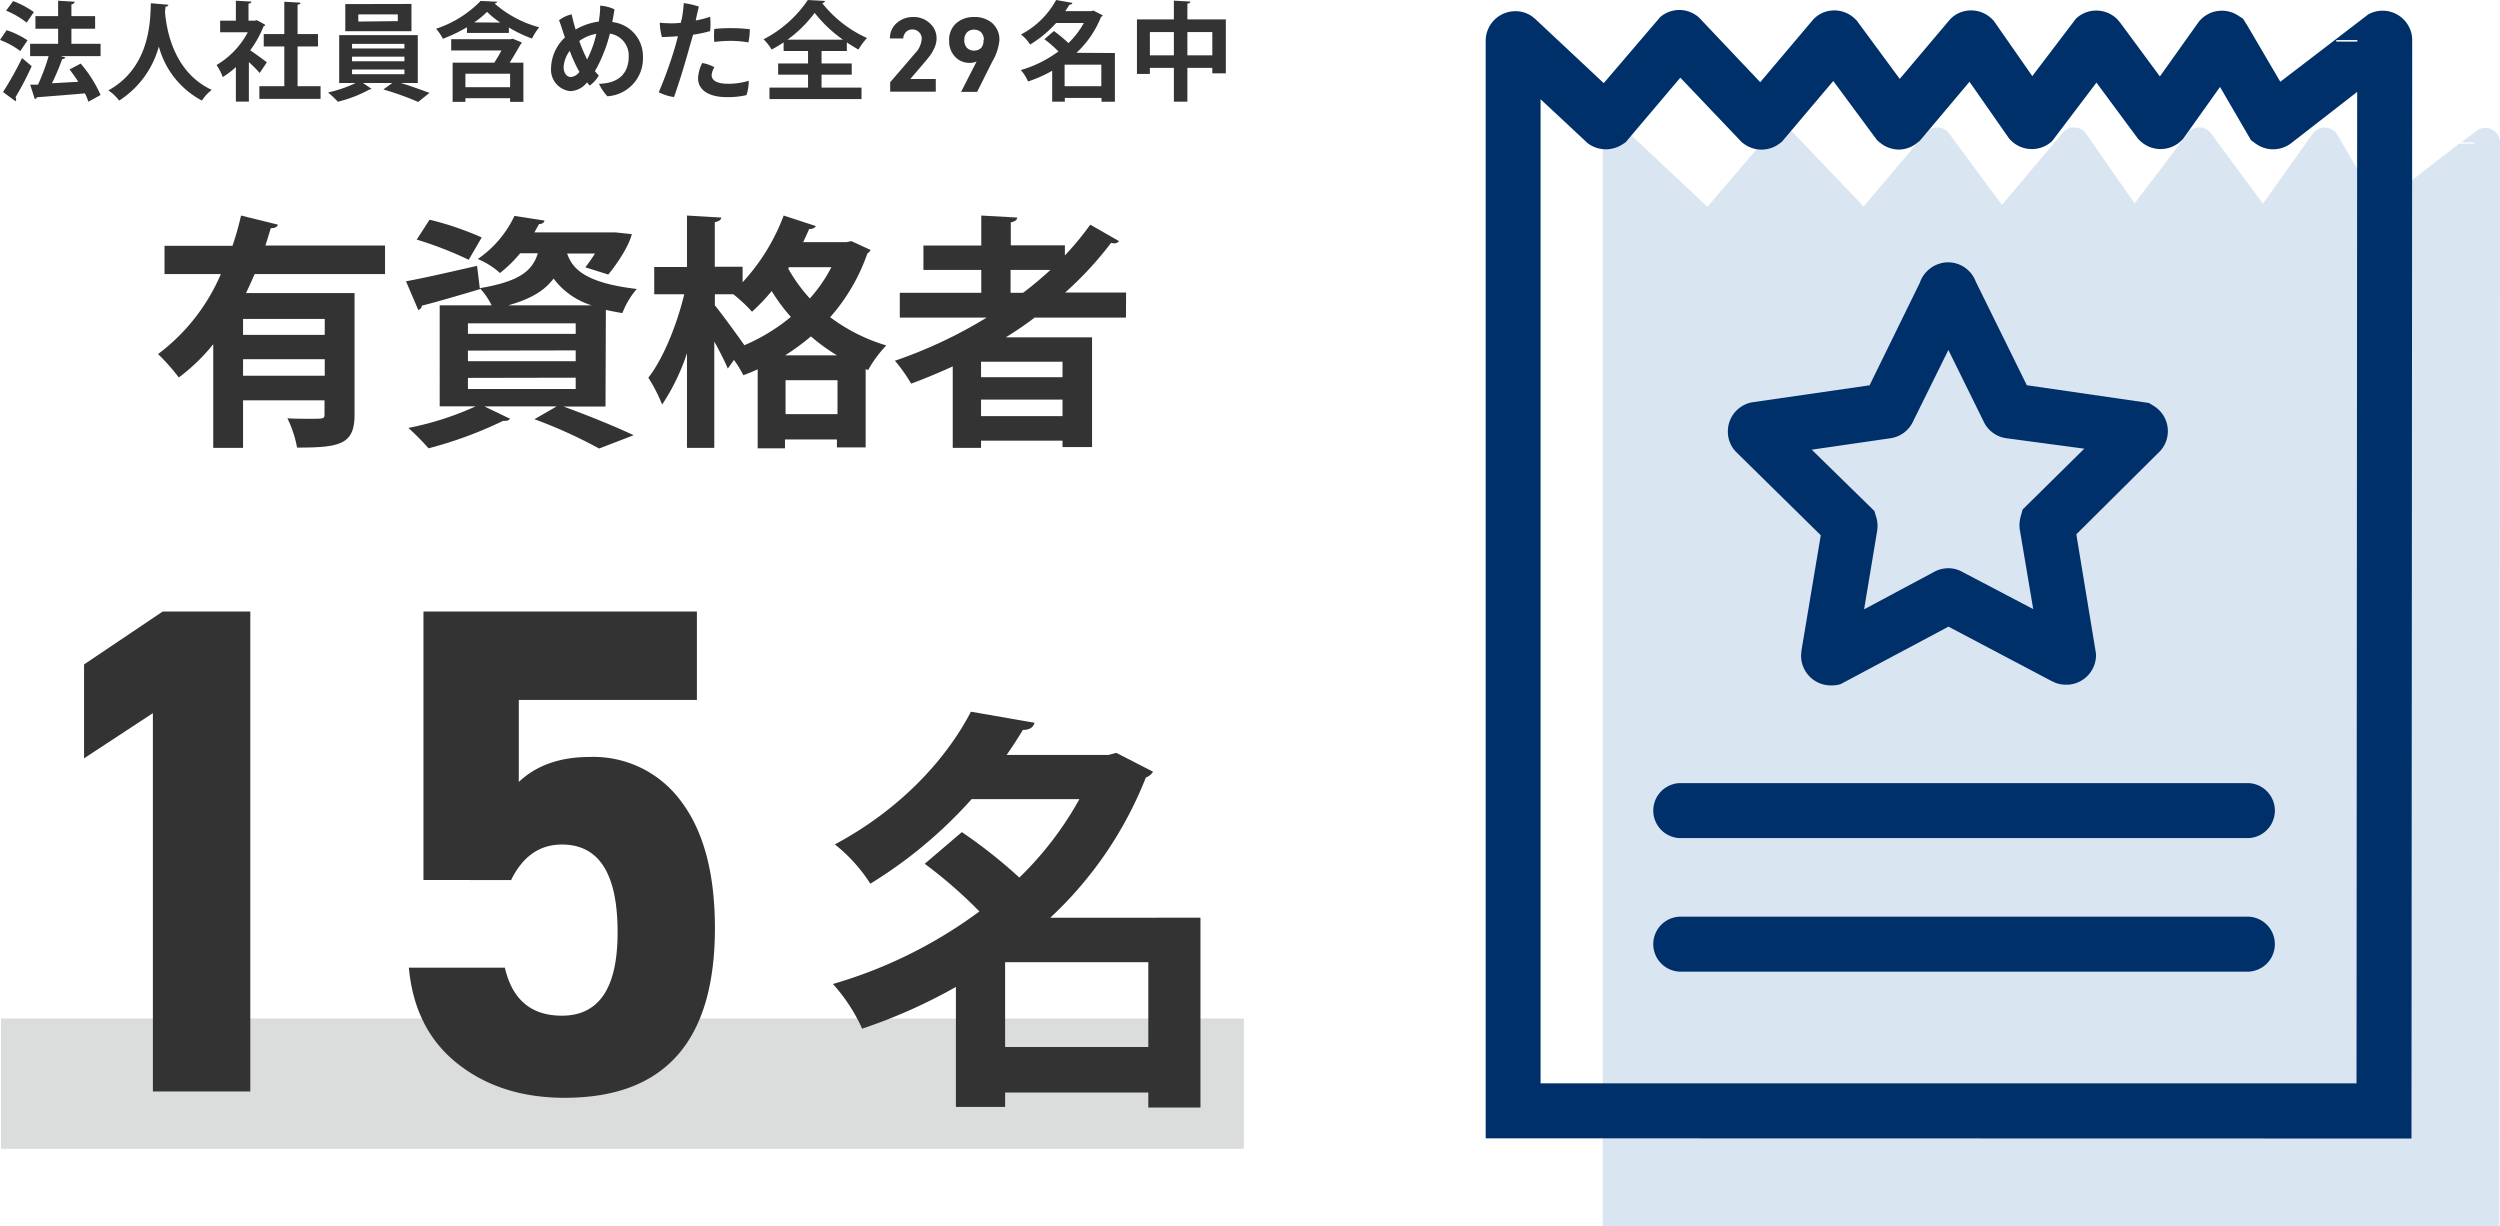
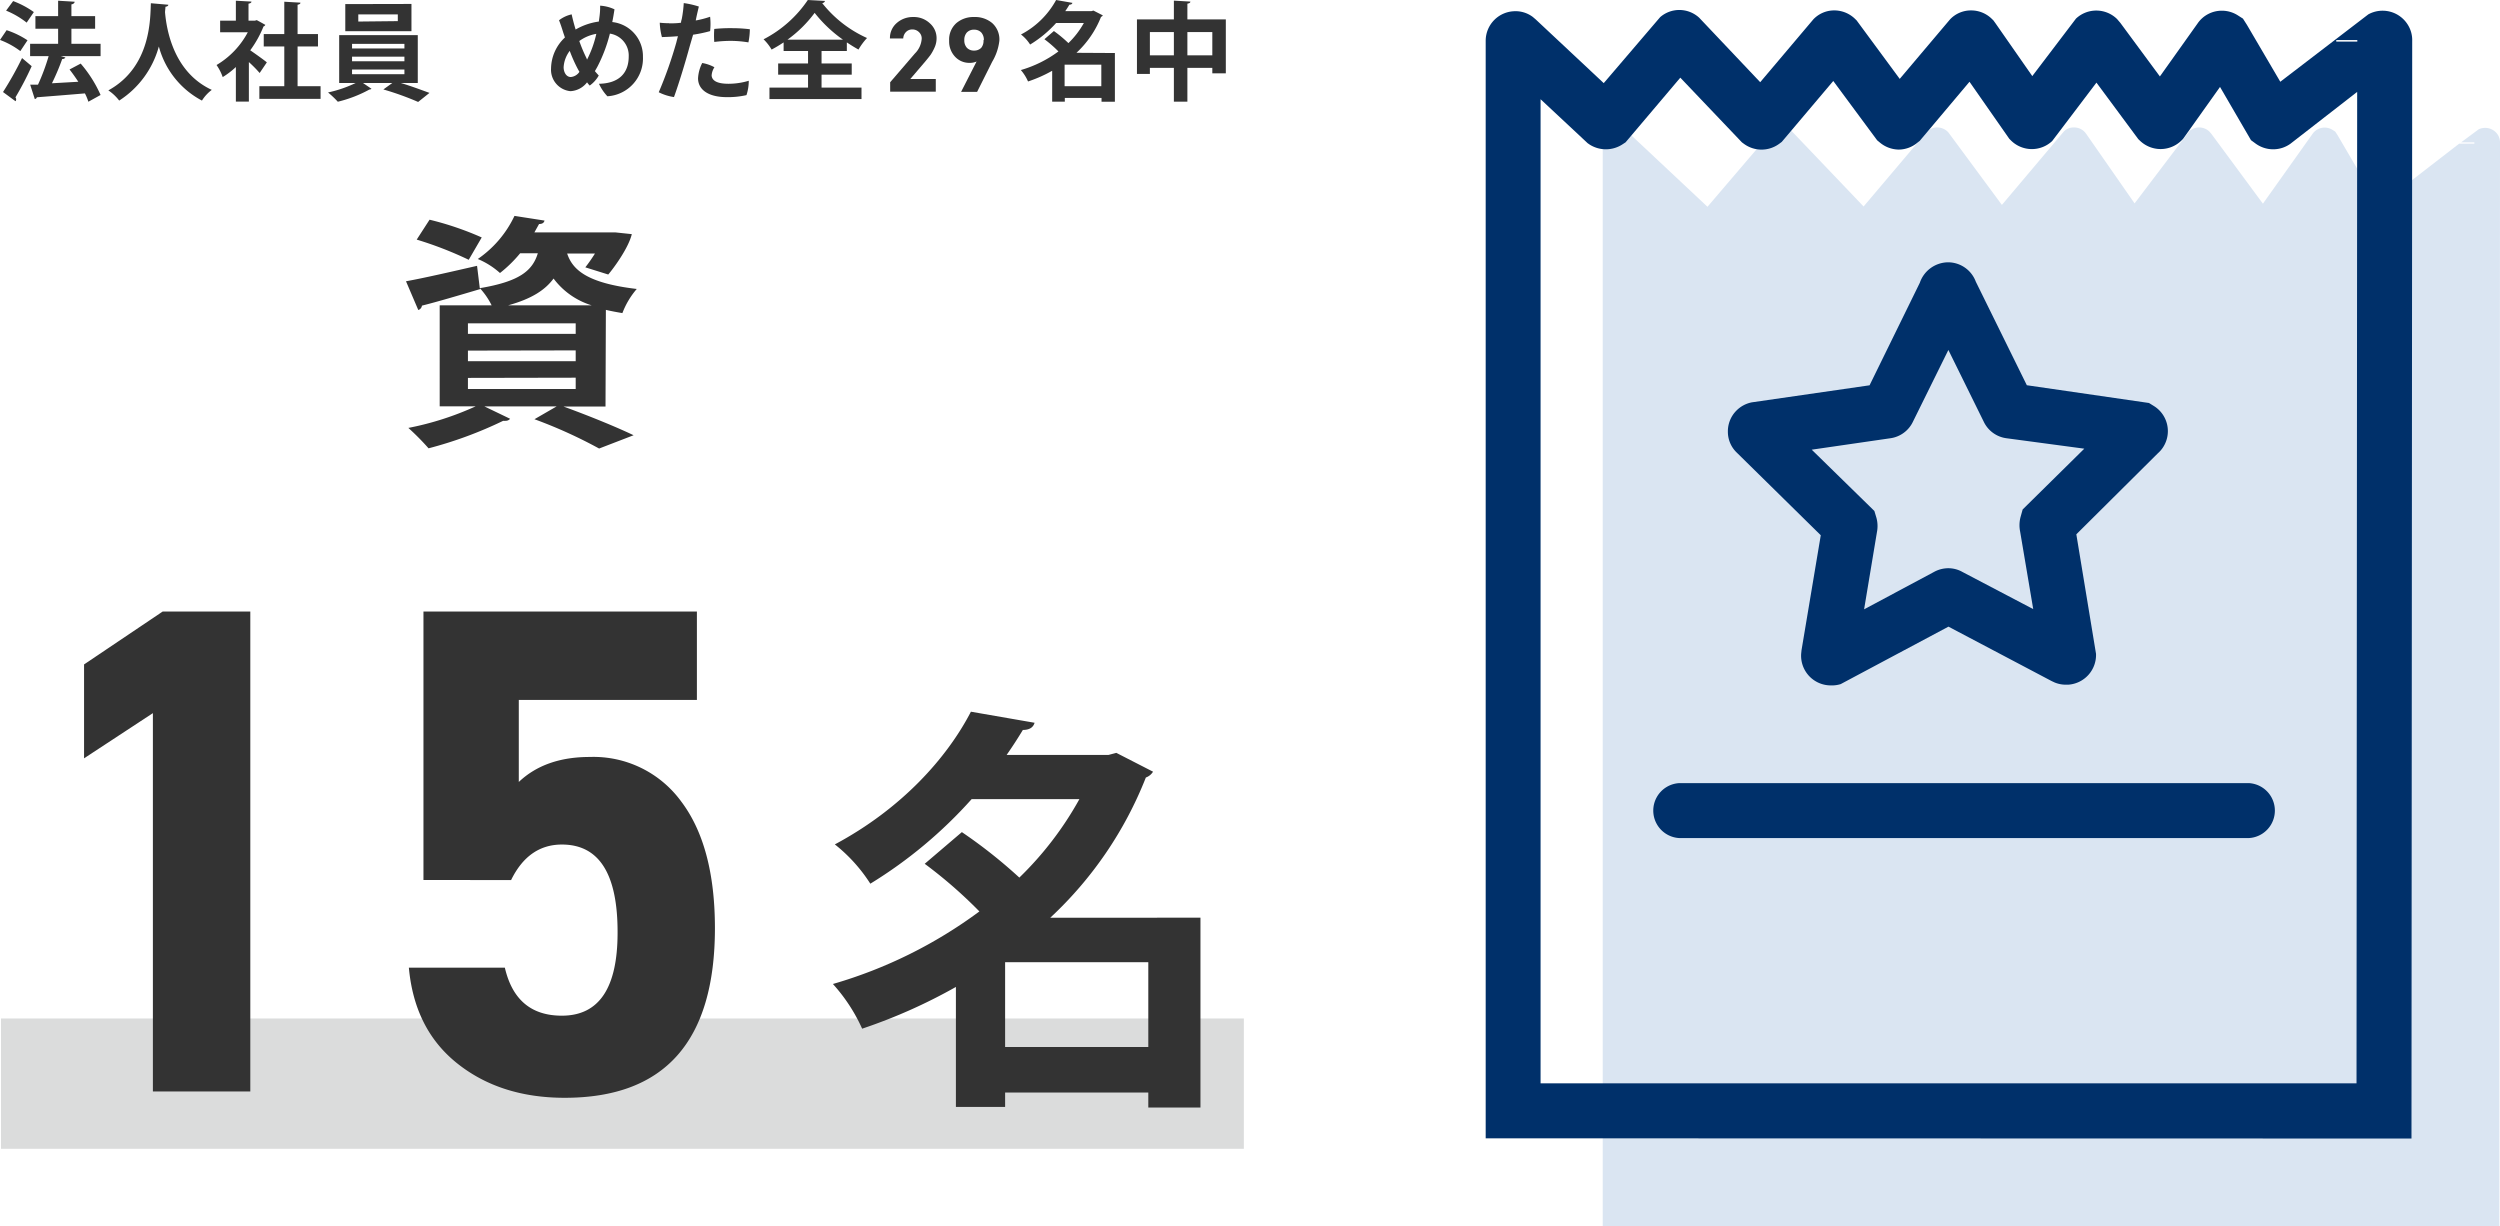
<svg xmlns="http://www.w3.org/2000/svg" viewBox="0 0 347.97 170.65">
  <defs>
    <style>.cls-1{fill:#dae5f2;}.cls-2{fill:#00306a;}.cls-3{fill:#333;}.cls-4{fill:#dbdcdc;}</style>
  </defs>
  <g id="Layer_2" data-name="Layer 2">
    <g id="ガイド">
      <g id="certificate-svgrepo-com">
        <path class="cls-1" d="M223.08,170.65V19.93a2.08,2.08,0,0,1,2.08-2.08h.19a1.84,1.84,0,0,1,1,.36l.31.25,11,10.32,9.07-10.62a2,2,0,0,1,1.27-.43,2.08,2.08,0,0,1,1.39.53l10,10.48,8.86-10.47a2,2,0,0,1,1.32-.53h0a2.11,2.11,0,0,1,1.47.54l.15.15,7.45,10.09,8.65-10.25a1.93,1.93,0,0,1,1.39-.53,2,2,0,0,1,1.39.54l.14.14.19.25,6.71,9.64,7.66-10.1a2.09,2.09,0,0,1,2.71.06l.33.38,7.16,9.7,6.88-9.68a2.06,2.06,0,0,1,2.8-.6l.38.24.31.47,5.77,9.86L342.28,20h2.12v-.19h-1.84L345,18a2.1,2.1,0,0,1,.89-.2,2.08,2.08,0,0,1,1.8,1,2,2,0,0,1,.28,1.1l-.09,150.77Z" />
      </g>
      <g id="certificate-svgrepo-com-2" data-name="certificate-svgrepo-com">
        <path class="cls-2" d="M206.79,158.44V5.68a4.12,4.12,0,0,1,4.12-4.12h.18a4,4,0,0,1,2.26.8l.41.35,9.46,8.86,7.85-9.18a4.05,4.05,0,0,1,2.65-1,4.09,4.09,0,0,1,2.78,1.07l.2.21L245,11.44l7.39-8.74a4,4,0,0,1,2.8-1.25h0a4.16,4.16,0,0,1,2.92,1.09l.31.3,6,8.14,7-8.28a4,4,0,0,1,2.95-1.25,4.1,4.1,0,0,1,2.78,1.09l.3.29.27.37,5.15,7.39,6.08-8a4.13,4.13,0,0,1,5.72.06l.46.54,5.5,7.45,5.25-7.38a4.08,4.08,0,0,1,3.38-1.77,4.13,4.13,0,0,1,2.16.61l.77.49.55.86,4.65,7.93L329.64,2a4.13,4.13,0,0,1,5.55,1.53,4,4,0,0,1,.56,2.17l-.1,152.77Zm7.64-7.65H328l.09-138L318.81,20a4.1,4.1,0,0,1-2.41.78,4.15,4.15,0,0,1-2.45-.8l-.64-.47L309,12.1l-5.15,7.24-.23.23a4.14,4.14,0,0,1-5.78,0l-.22-.21L291.8,11.5l-6.16,8.13a4.13,4.13,0,0,1-5.72-.06l-.25-.25-5.54-7.94-6.93,8.23-.27.21a4.12,4.12,0,0,1-2.64,1,4.18,4.18,0,0,1-2.66-1l-.35-.29-6.11-8.26L248,19.75l-.35.26a4.14,4.14,0,0,1-4.93,0l-.27-.2-8.57-9-7.62,9-.49.32a4.22,4.22,0,0,1-4.5,0l-.29-.2-6.55-6.12Zm110.75-145,2.93,0V5.58l-2.93,0Z" />
        <path class="cls-2" d="M254.85,95.4A4.13,4.13,0,0,1,250.7,91l.05-.5,2.68-16L241.74,63a4,4,0,0,1-1.24-2.89,4.09,4.09,0,0,1,1.17-2.94A4.14,4.14,0,0,1,243.84,56l16.38-2.37,7-14.28a4.2,4.2,0,0,1,3.92-2.84,4.13,4.13,0,0,1,3.87,2.7l7.1,14.41,17,2.47.68.42a4.11,4.11,0,0,1,1.33,5.67,4,4,0,0,1-.77.91L289,74.37,291.74,91a4.14,4.14,0,0,1-3.87,4.3h-.27A4.05,4.05,0,0,1,286,95l-.43-.2L271.2,87.22l-15,8A4.09,4.09,0,0,1,254.85,95.4Zm6.32-23.35a4.32,4.32,0,0,1,.08,2l-1.79,10.76,9.69-5.18a4.15,4.15,0,0,1,2-.54,4,4,0,0,1,2,.52L283,84.78,281.18,74a4.45,4.45,0,0,1,.07-2.09l.28-1,8.58-8.46L279.29,61a4.09,4.09,0,0,1-3.17-2.29l-4.93-10-4.91,9.94A4.1,4.1,0,0,1,263.11,61l-10.94,1.59,8.72,8.53Z" />
        <path class="cls-2" d="M233.75,116.65a3.83,3.83,0,0,1,0-7.65H313a3.83,3.83,0,0,1,0,7.65Z" />
-         <path class="cls-2" d="M233.75,135.24a3.83,3.83,0,0,1,0-7.65H313a3.83,3.83,0,0,1,0,7.65Z" />
      </g>
-       <path class="cls-3" d="M53.59,38.15H35.44c-.38.89-.79,1.78-1.2,2.64H49.35V57.71c0,4.15-2,4.59-8,4.59A15.65,15.65,0,0,0,40,58.22c1.06.07,2.22.07,3.12.07,2,0,2.05,0,2.05-.68V55.72H33.83v6.62H29.68V47.91a26.57,26.57,0,0,1-4.79,4.63A28.7,28.7,0,0,0,22,49.28a27.32,27.32,0,0,0,8.74-11.13H22.9V34.21h9.46A40.57,40.57,0,0,0,33.55,30l5.14,1.27c-.1.31-.44.51-1,.48-.24.79-.48,1.61-.75,2.43H53.59ZM45.2,46.61V44.39H33.83v2.22ZM33.83,52.3H45.2V50H33.83Z" />
      <path class="cls-3" d="M84.28,56.58H78.42c3.5,1.27,7.44,2.88,9.77,4l-4.8,1.85a66.29,66.29,0,0,0-9-4.08l3.08-1.78H67.43L71,58.29a.78.78,0,0,1-.62.28,1,1,0,0,1-.34,0A56.46,56.46,0,0,1,59.65,62.4a35.77,35.77,0,0,0-2.81-2.84,41.67,41.67,0,0,0,9.36-3h-5V42.5h7.23a10.19,10.19,0,0,0-1.61-2.36v.1c-3,.89-6,1.78-8.09,2.3a.73.73,0,0,1-.51.61l-1.71-4C59,38.7,62.74,37.84,66.4,37l.38,3.11c5.48-.92,7.33-2.39,8.08-4.86H72.4A18,18,0,0,1,69.59,38a10.79,10.79,0,0,0-3.09-1.95,15.08,15.08,0,0,0,5.11-6l4.18.65c-.07.31-.31.48-.76.48l-.65,1.17H85l.68,0,2.26.24c-.48,2-2.63,4.87-3.28,5.62l-3.19-1a22.31,22.31,0,0,0,1.34-1.92H78.94c.75,2.23,2.7,4.11,9.69,4.93a11.25,11.25,0,0,0-2,3.36c-.83-.14-1.58-.28-2.3-.45Zm-24.49-26a42.46,42.46,0,0,1,7.26,2.47l-1.81,3.11A50.92,50.92,0,0,0,58,33.35ZM65.13,45v1.47h15V45Zm0,3.8v1.47h15V48.77Zm0,3.8v1.54h15V52.57ZM82.36,42.5a10.43,10.43,0,0,1-5.31-3.73c-1.16,1.57-3,2.81-6.33,3.73Z" />
-       <path class="cls-3" d="M118.5,33.56l2.67,1.23a1,1,0,0,1-.44.48,26.46,26.46,0,0,1-5.18,8.88,24.81,24.81,0,0,0,7.81,3.93,16.9,16.9,0,0,0-2.53,3.43l-.34-.14v10.9h-4v-1.1h-7.23V62.4h-3.8v-11c-.65.31-1.3.58-2,.82a14.84,14.84,0,0,0-1.3-2.12l-.86,1.2c-.41-1-1.13-2.4-1.88-3.77V62.34H95.62V49.15a29.32,29.32,0,0,1-3.46,7.16,22.37,22.37,0,0,0-1.92-3.74c2.12-2.7,4-7.47,5-11.61H91.06v-3.8h4.56V30l4.76.28c0,.34-.31.51-.89.65v6.2h3.87v2.16A28.4,28.4,0,0,0,109.08,30l4.49,1.47a.94.94,0,0,1-.93.38c-.27.61-.55,1.23-.85,1.85h6.06Zm-19,7.4V42.5c.89,1.06,3.39,4.52,4.11,5.55a26.44,26.44,0,0,0,6.47-3.94,24.61,24.61,0,0,1-2.67-3.6,27.16,27.16,0,0,1-2.74,2.88,20.48,20.48,0,0,0-2.6-2.43Zm17,8.5a26.37,26.37,0,0,1-3.63-2.64,31,31,0,0,1-3.59,2.64Zm-7.16,8.18h7.23V52.92h-7.23Zm.38-20.24a22.33,22.33,0,0,0,3,4.14,20.71,20.71,0,0,0,3-4.35H109.8Z" />
-       <path class="cls-3" d="M156.72,44.21H144c-1.3,1-2.63,1.89-4,2.74h12V62.23h-4.11v-.89H136.55v1h-3.94V51c-1.89.86-3.84,1.68-5.79,2.4a21.47,21.47,0,0,0-2.26-3.19,64.5,64.5,0,0,0,12.77-6H125.24V40.75h11.34V37.57h-8.05V34.18h8.05V30l5,.28c0,.34-.31.54-.89.68v3.19h7.53v1.4a40,40,0,0,0,3.53-4.28l4,2.29a.78.78,0,0,1-.69.31,1.53,1.53,0,0,1-.41-.07,48.1,48.1,0,0,1-6.4,6.92h8.49Zm-8.83,8.29V50.35H136.55V52.5Zm-11.34,5.42h11.34v-2.3H136.55Zm4.11-20.35v3.18h1.74c1.34-1,2.61-2.09,3.81-3.18Z" />
      <path class="cls-3" d="M.92,4.2A11.94,11.94,0,0,1,3.83,5.61l-1,1.5A11.2,11.2,0,0,0,0,5.56Zm-.5,8.61A46.45,46.45,0,0,0,3.07,8.08L4.41,9.21a43,43,0,0,1-2.26,4.34.48.48,0,0,1,.1.28.43.43,0,0,1-.09.26ZM1.83.15A12.36,12.36,0,0,1,4.71,1.68l-1,1.47A11.74,11.74,0,0,0,.85,1.48ZM14,6.1V7.81H8.44L9.11,8a.47.47,0,0,1-.45.21,31.54,31.54,0,0,1-1.43,3.38l3.67-.21c-.39-.59-.81-1.19-1.22-1.71l1.55-.82A17.55,17.55,0,0,1,14,13.22l-1.7.94A7.24,7.24,0,0,0,11.82,13c-2.47.21-5,.41-6.69.54a.31.31,0,0,1-.29.24l-.64-2,1.09,0A29,29,0,0,0,6.77,7.81H4.19V6.1h3.9V4H4.93V2.25H8.09V.1l2.3.14c0,.16-.16.33-.45.37V2.25h3.3V4H9.94V6.1Z" />
      <path class="cls-3" d="M23.43.66c0,.15-.16.25-.4.28,0,.21-.05.48-.06.77.21,2.42,1.18,8.34,6.51,10.8A5.51,5.51,0,0,0,28.11,14a12,12,0,0,1-6-7.53A13,13,0,0,1,16.59,14a6.3,6.3,0,0,0-1.51-1.42C21.1,9.27,20.9,2.43,21,.45Z" />
      <path class="cls-3" d="M36.93,3.46a.4.4,0,0,1-.25.22A15,15,0,0,1,34.83,7c.73.5,2,1.41,2.31,1.68l-1,1.48a17.51,17.51,0,0,0-1.5-1.52v5.5H32.83V9.33A11.32,11.32,0,0,1,31,10.73a7,7,0,0,0-.86-1.68,11.6,11.6,0,0,0,4.35-4.56H30.64V2.88h2.19V.1L35,.22c0,.15-.14.24-.41.29V2.88h.88l.27-.08ZM41.42,12h3.2v1.76H36.1V12h3.47V6.47H36.71V4.74h2.86V.24l2.25.13c0,.15-.13.24-.4.29V4.74h2.84V6.47H41.42Z" />
      <path class="cls-3" d="M58.15,11.55H55.78c1.41.42,2.94,1,4,1.38l-1.58,1.26a40.33,40.33,0,0,0-4.84-1.74l1.25-.9H50.52l1.19.81a.45.45,0,0,1-.29.1,17.88,17.88,0,0,1-4.4,1.7,12.94,12.94,0,0,0-1.36-1.29,17.41,17.41,0,0,0,3.85-1.32h-2.3V4.89H58.15Zm-.88-11V4.34H48.06V.57ZM49,6.11v.64h7.29V6.11Zm0,1.78v.64h7.29V7.89Zm0,1.79v.65h7.29V9.68Zm6.37-6.74V2h-5.5v1Z" />
-       <path class="cls-3" d="M65,3.79A23,23,0,0,1,61.65,5.4,7.51,7.51,0,0,0,60.7,4,15.34,15.34,0,0,0,66.9.13l2.32.11a.48.48,0,0,1-.38.25A15.54,15.54,0,0,0,75.05,3.8a8.27,8.27,0,0,0-1,1.57,19.61,19.61,0,0,1-3.22-1.54v.75H65ZM71.39,5.4l1.25.52a1,1,0,0,1-.21.3c-.39.68-.92,1.61-1.49,2.5h1.91v5.46H71v-.51H64.78v.51H63V8.72h5.8c.35-.54.7-1.13,1-1.7h-7V5.46H71ZM71,12.14V10.26H64.78v1.88Zm-1.37-9a13.21,13.21,0,0,1-1.84-1.49A11.86,11.86,0,0,1,66,3.12Z" />
      <path class="cls-3" d="M89.49,7.92a5.27,5.27,0,0,1-4.95,5.48,6.57,6.57,0,0,1-1.17-1.74c2.78-.05,4.14-1.49,4.14-3.8a3.08,3.08,0,0,0-2.62-3.18,21,21,0,0,1-1.7,4.53c-.12.23-.26.47-.39.69.18.21.36.42.54.61a4.32,4.32,0,0,1-1.26,1.4,5,5,0,0,1-.37-.45,3.1,3.1,0,0,1-2.32,1.23A3,3,0,0,1,76.7,9.51a6,6,0,0,1,1.93-4.29c-.09-.29-.2-.57-.29-.87-.18-.58-.35-1.08-.53-1.53A4.39,4.39,0,0,1,79.57,2c.13.61.32,1.35.55,2.11A8.76,8.76,0,0,1,83.35,3l.09-.67A9.73,9.73,0,0,0,83.53.79a5.41,5.41,0,0,1,2,.51c-.09.59-.19,1.19-.31,1.77A4.78,4.78,0,0,1,89.49,7.92ZM80.65,10l-.19-.33A21,21,0,0,1,79.3,7.08a4.17,4.17,0,0,0-.85,2.27c0,.68.35,1.37,1,1.37A1.62,1.62,0,0,0,80.65,10Zm1.06-1.7A14.9,14.9,0,0,0,83,4.71a5.64,5.64,0,0,0-2.37,1,21.42,21.42,0,0,0,1,2.38Z" />
      <path class="cls-3" d="M93.13,3.25c.5,0,1.07,0,1.66-.09,0-.21.08-.4.11-.55A16.81,16.81,0,0,0,95.17.43a12.17,12.17,0,0,1,2.1.48C97.2,1.24,97,2,96.84,2.85a12.77,12.77,0,0,0,2-.52,9.15,9.15,0,0,1,0,2,19.29,19.29,0,0,1-2.37.5L96,6.44c-.61,2.25-1.54,5.29-2.19,7.07a6.85,6.85,0,0,1-2.12-.67A56.93,56.93,0,0,0,94.14,5.9c.07-.29.15-.58.22-.86-.73.06-1.49.1-2.23.12a9.09,9.09,0,0,1-.3-2,11,11,0,0,0,1.28.07Zm8.27,8.41a9.82,9.82,0,0,0,2.82-.42,6.44,6.44,0,0,1-.32,2,11.57,11.57,0,0,1-2.74.28c-2.61,0-4-1.07-4-2.62a5.27,5.27,0,0,1,.58-2.13,5.43,5.43,0,0,1,1.7.59,2.36,2.36,0,0,0-.39,1.15C99.1,11.17,99.71,11.66,101.4,11.66Zm.49-7.74a20.92,20.92,0,0,1,2.48.15,9.67,9.67,0,0,1-.2,1.83,15.34,15.34,0,0,0-2.32-.21,17.89,17.89,0,0,0-2.43.15,11.18,11.18,0,0,1,0-1.81,21.09,21.09,0,0,1,2.43-.11Z" />
      <path class="cls-3" d="M117.87,7.1h-3.52V8.83h4.2v1.56h-4.2v1.8h5.56v1.6H107.1v-1.6h5.37v-1.8h-4.16V8.83h4.16V7.1h-3.4V5.9a19.44,19.44,0,0,1-1.67,1,6.85,6.85,0,0,0-1.12-1.43A16.6,16.6,0,0,0,112.44,0l2.39.13a.42.42,0,0,1-.39.3,16.55,16.55,0,0,0,6.24,4.86,8.81,8.81,0,0,0-1.19,1.61c-.53-.3-1.09-.64-1.62-1Zm-.54-1.58a18.47,18.47,0,0,1-3.94-3.73,17.16,17.16,0,0,1-3.78,3.73Z" />
      <path class="cls-3" d="M126.7,11h3.55v1.76H123.9V11.45l3.44-4a3.2,3.2,0,0,0,.95-2.05,1.18,1.18,0,0,0-.36-.91A1.28,1.28,0,0,0,127,4.1a1.18,1.18,0,0,0-.88.34,1.33,1.33,0,0,0-.4.91h-1.85a2.73,2.73,0,0,1,.94-2.14,3.36,3.36,0,0,1,2.3-.84,3.22,3.22,0,0,1,2.31.87,2.74,2.74,0,0,1,.94,2.11,3.11,3.11,0,0,1-.29,1.29,6.54,6.54,0,0,1-.55,1c-.17.23-.41.53-.71.89Z" />
      <path class="cls-3" d="M136,12.79h-2.23l2.16-4.23a2.29,2.29,0,0,1-1,.19,2.68,2.68,0,0,1-2-.86,3.07,3.07,0,0,1-.82-2.21,3.07,3.07,0,0,1,1-2.46,3.65,3.65,0,0,1,2.49-.85,3.69,3.69,0,0,1,2.5.84,3.05,3.05,0,0,1,1,2.46,7.39,7.39,0,0,1-1,2.93Zm.94-7.2a1.52,1.52,0,0,0-.36-1.07,1.35,1.35,0,0,0-1-.39,1.32,1.32,0,0,0-1,.39,1.52,1.52,0,0,0-.36,1.07,1.5,1.5,0,0,0,.36,1.06,1.32,1.32,0,0,0,1,.39,1.35,1.35,0,0,0,1-.39A1.5,1.5,0,0,0,136.89,5.59Z" />
      <path class="cls-3" d="M155.18,7.38v6.78h-1.86v-.53h-5.11v.52h-1.76V9.85a18.68,18.68,0,0,1-3.36,1.49,6.23,6.23,0,0,0-1-1.59,16.51,16.51,0,0,0,5.23-2.59,16.85,16.85,0,0,0-1.95-1.7l1.32-1.14A18,18,0,0,1,148.71,6a11.89,11.89,0,0,0,2.15-2.8H147a16,16,0,0,1-3.62,3,5.49,5.49,0,0,0-1.27-1.4A11.79,11.79,0,0,0,147,0l2.27.4c-.05.16-.18.25-.42.25-.18.3-.37.6-.58.9h3.64l.28-.08,1.31.67a.46.46,0,0,1-.25.21,13.69,13.69,0,0,1-3.42,5Zm-7,4.62h5.11V9h-5.11Z" />
      <path class="cls-3" d="M165.27,2.7h5.35v7.51h-1.88V9.45h-3.47v4.7h-1.88V9.45h-3.34v.84h-1.8V2.7h5.14V.09l2.3.13c0,.15-.12.24-.42.29Zm-5.22,5h3.34V4.46h-3.34Zm5.22,0h3.47V4.46h-3.47Z" />
      <rect class="cls-4" x="0.14" y="141.76" width="172.99" height="18.14" />
      <path class="cls-3" d="M22.64,85.12h12.2v66.8H21.28V99.26l-9.58,6.29V92.48Z" />
      <path class="cls-3" d="M78.21,117.55q-4.65,0-7.07,4.94H58.94V85.12H97v12.3H72.21v11.42q3.67-3.48,9.87-3.48a15.12,15.12,0,0,1,12.73,6.19q4.69,6.2,4.7,17.62,0,23.63-20.91,23.63-8.91,0-14.91-4.75t-6.78-13.36H70.27q1.55,6.69,7.94,6.68,7.74,0,7.75-11.52Q86,117.55,78.21,117.55Z" />
      <path class="cls-3" d="M167.09,127.73v26.43h-7.26v-2.09H139.9v2h-6.85V137.37A75,75,0,0,1,120,143.18a23.79,23.79,0,0,0-4.07-6.22,64.2,64.2,0,0,0,20.39-10.1,64.47,64.47,0,0,0-7.61-6.63l5.17-4.41a69.48,69.48,0,0,1,8,6.33,46.68,46.68,0,0,0,8.36-10.92h-15A63,63,0,0,1,121.14,123a22.26,22.26,0,0,0-4.94-5.47c9.35-5,15.63-12.08,18.94-18.47L144,100.6c-.18.64-.7,1-1.63,1-.7,1.16-1.45,2.32-2.26,3.48h14.17l1.1-.29,5.11,2.62a1.94,1.94,0,0,1-1,.81,53.34,53.34,0,0,1-13.31,19.52Zm-27.19,18h19.93v-11.8H139.9Z" />
    </g>
  </g>
</svg>